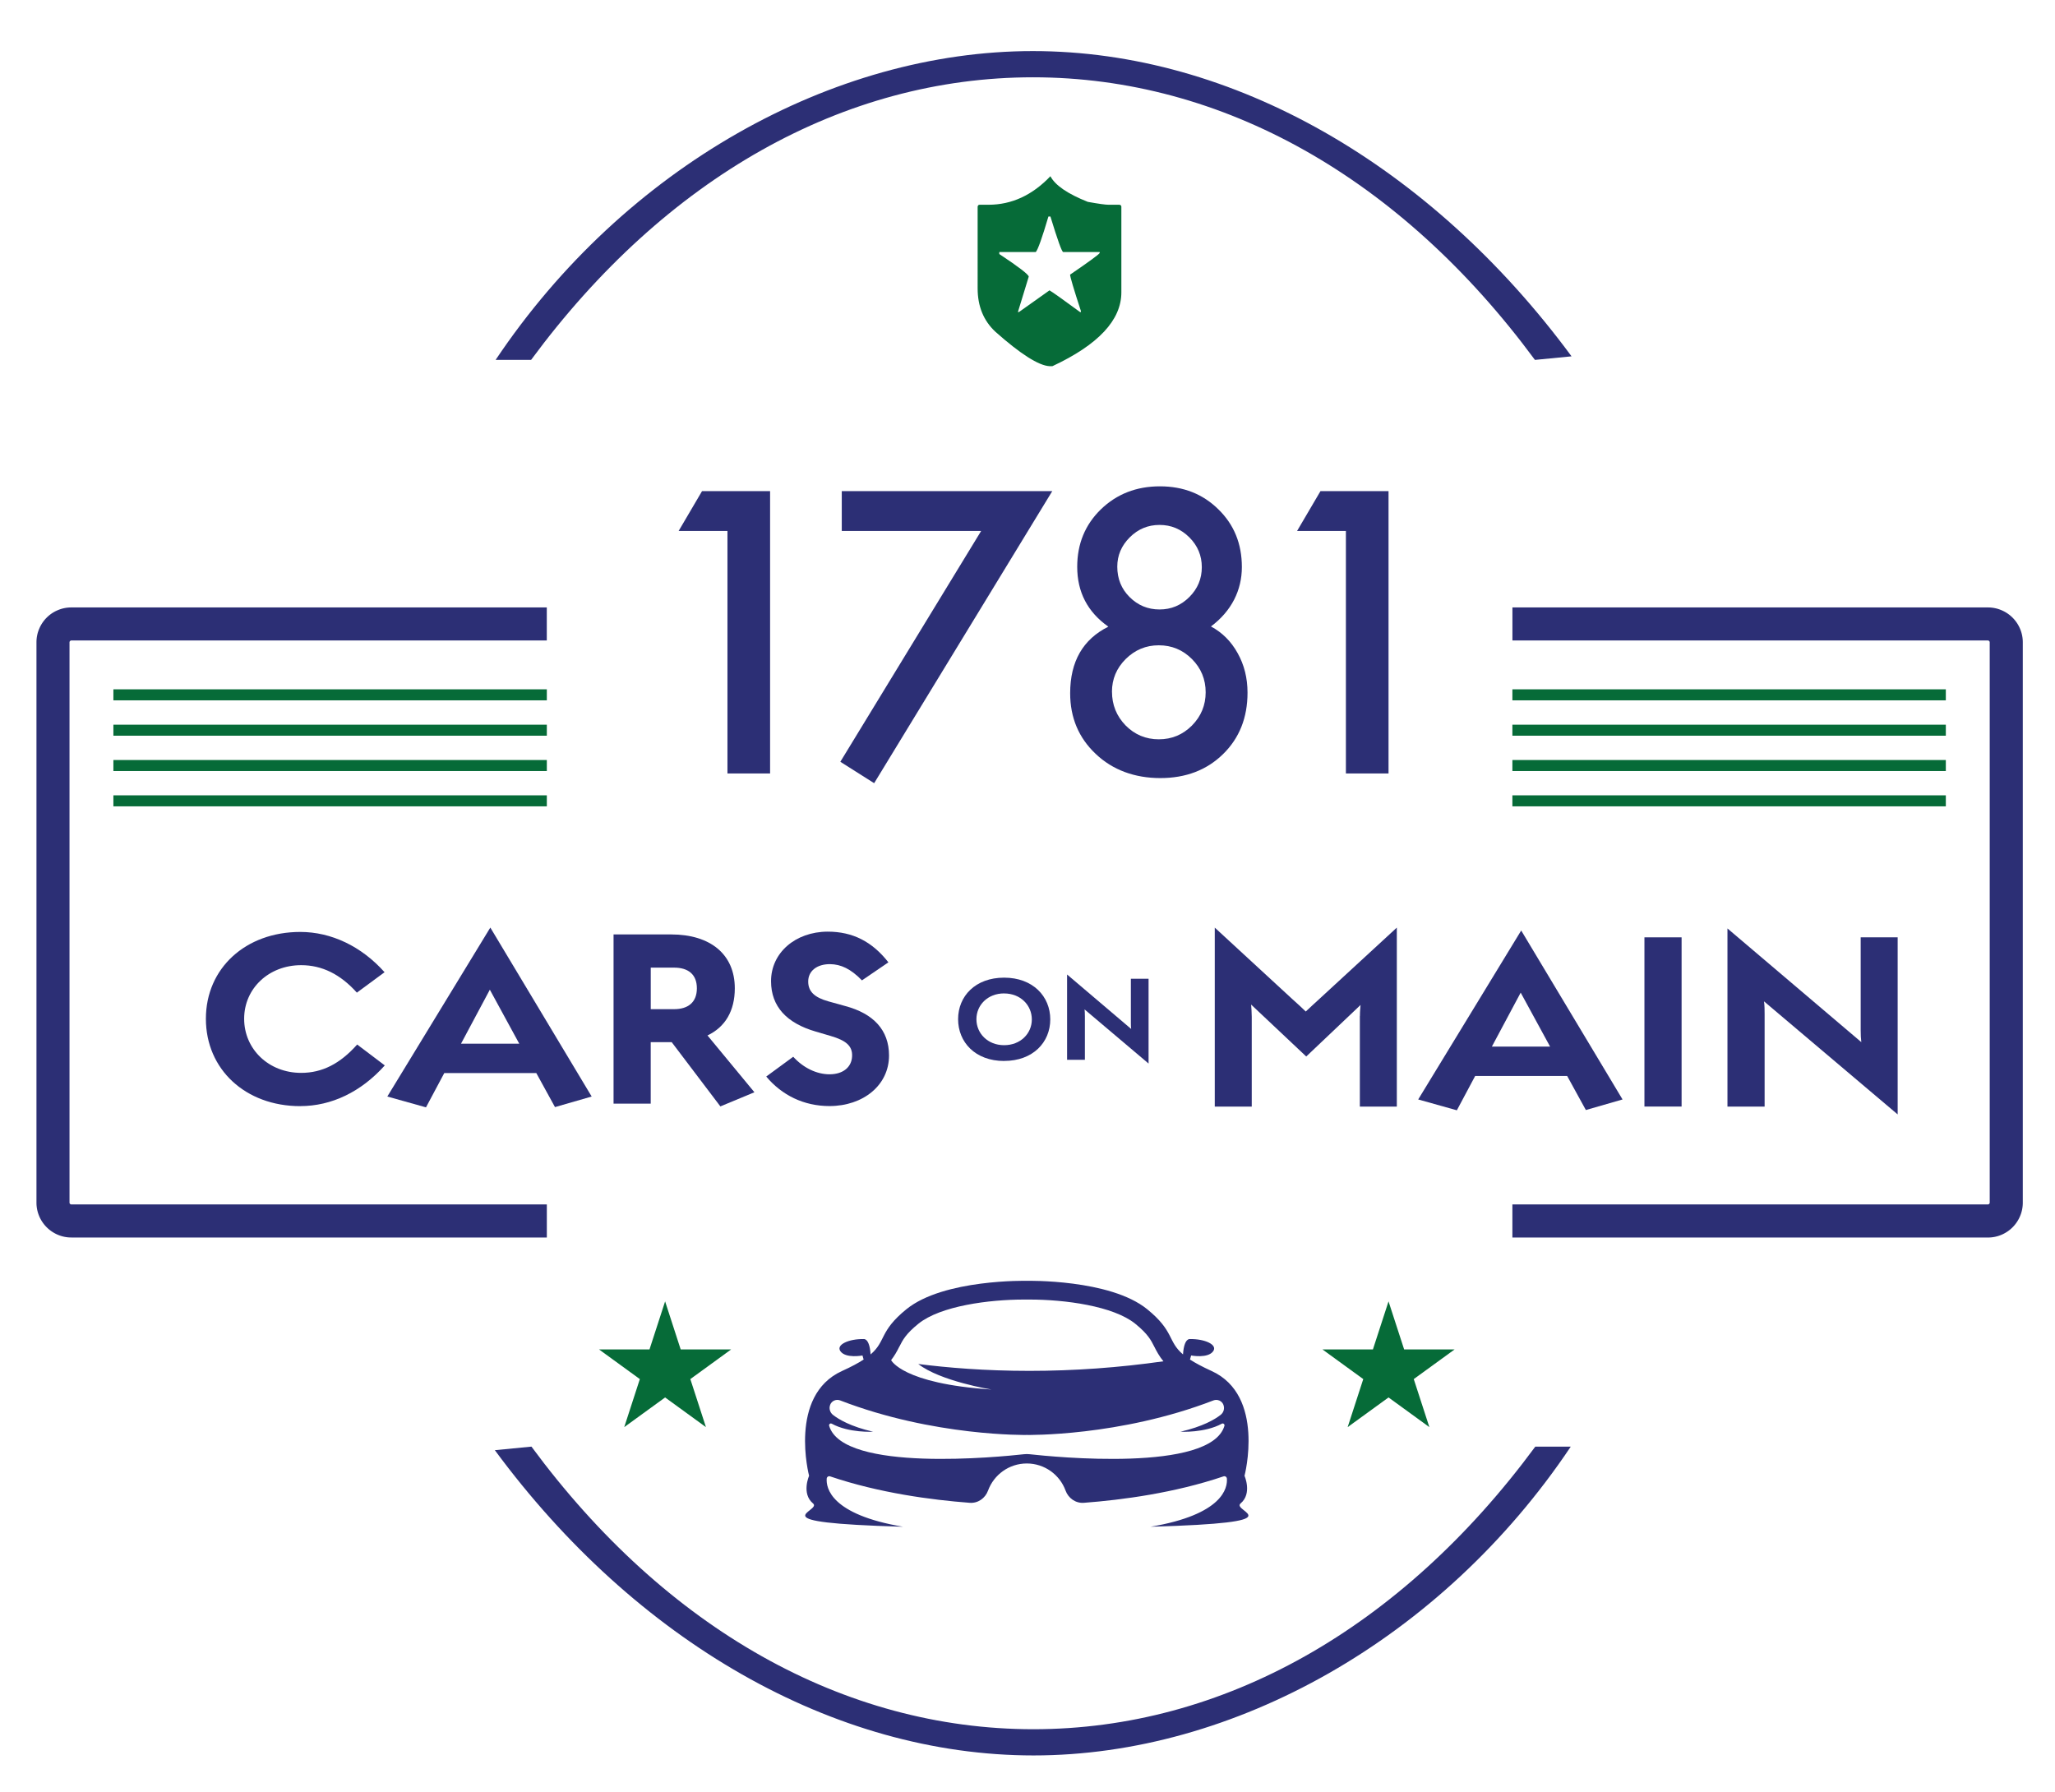
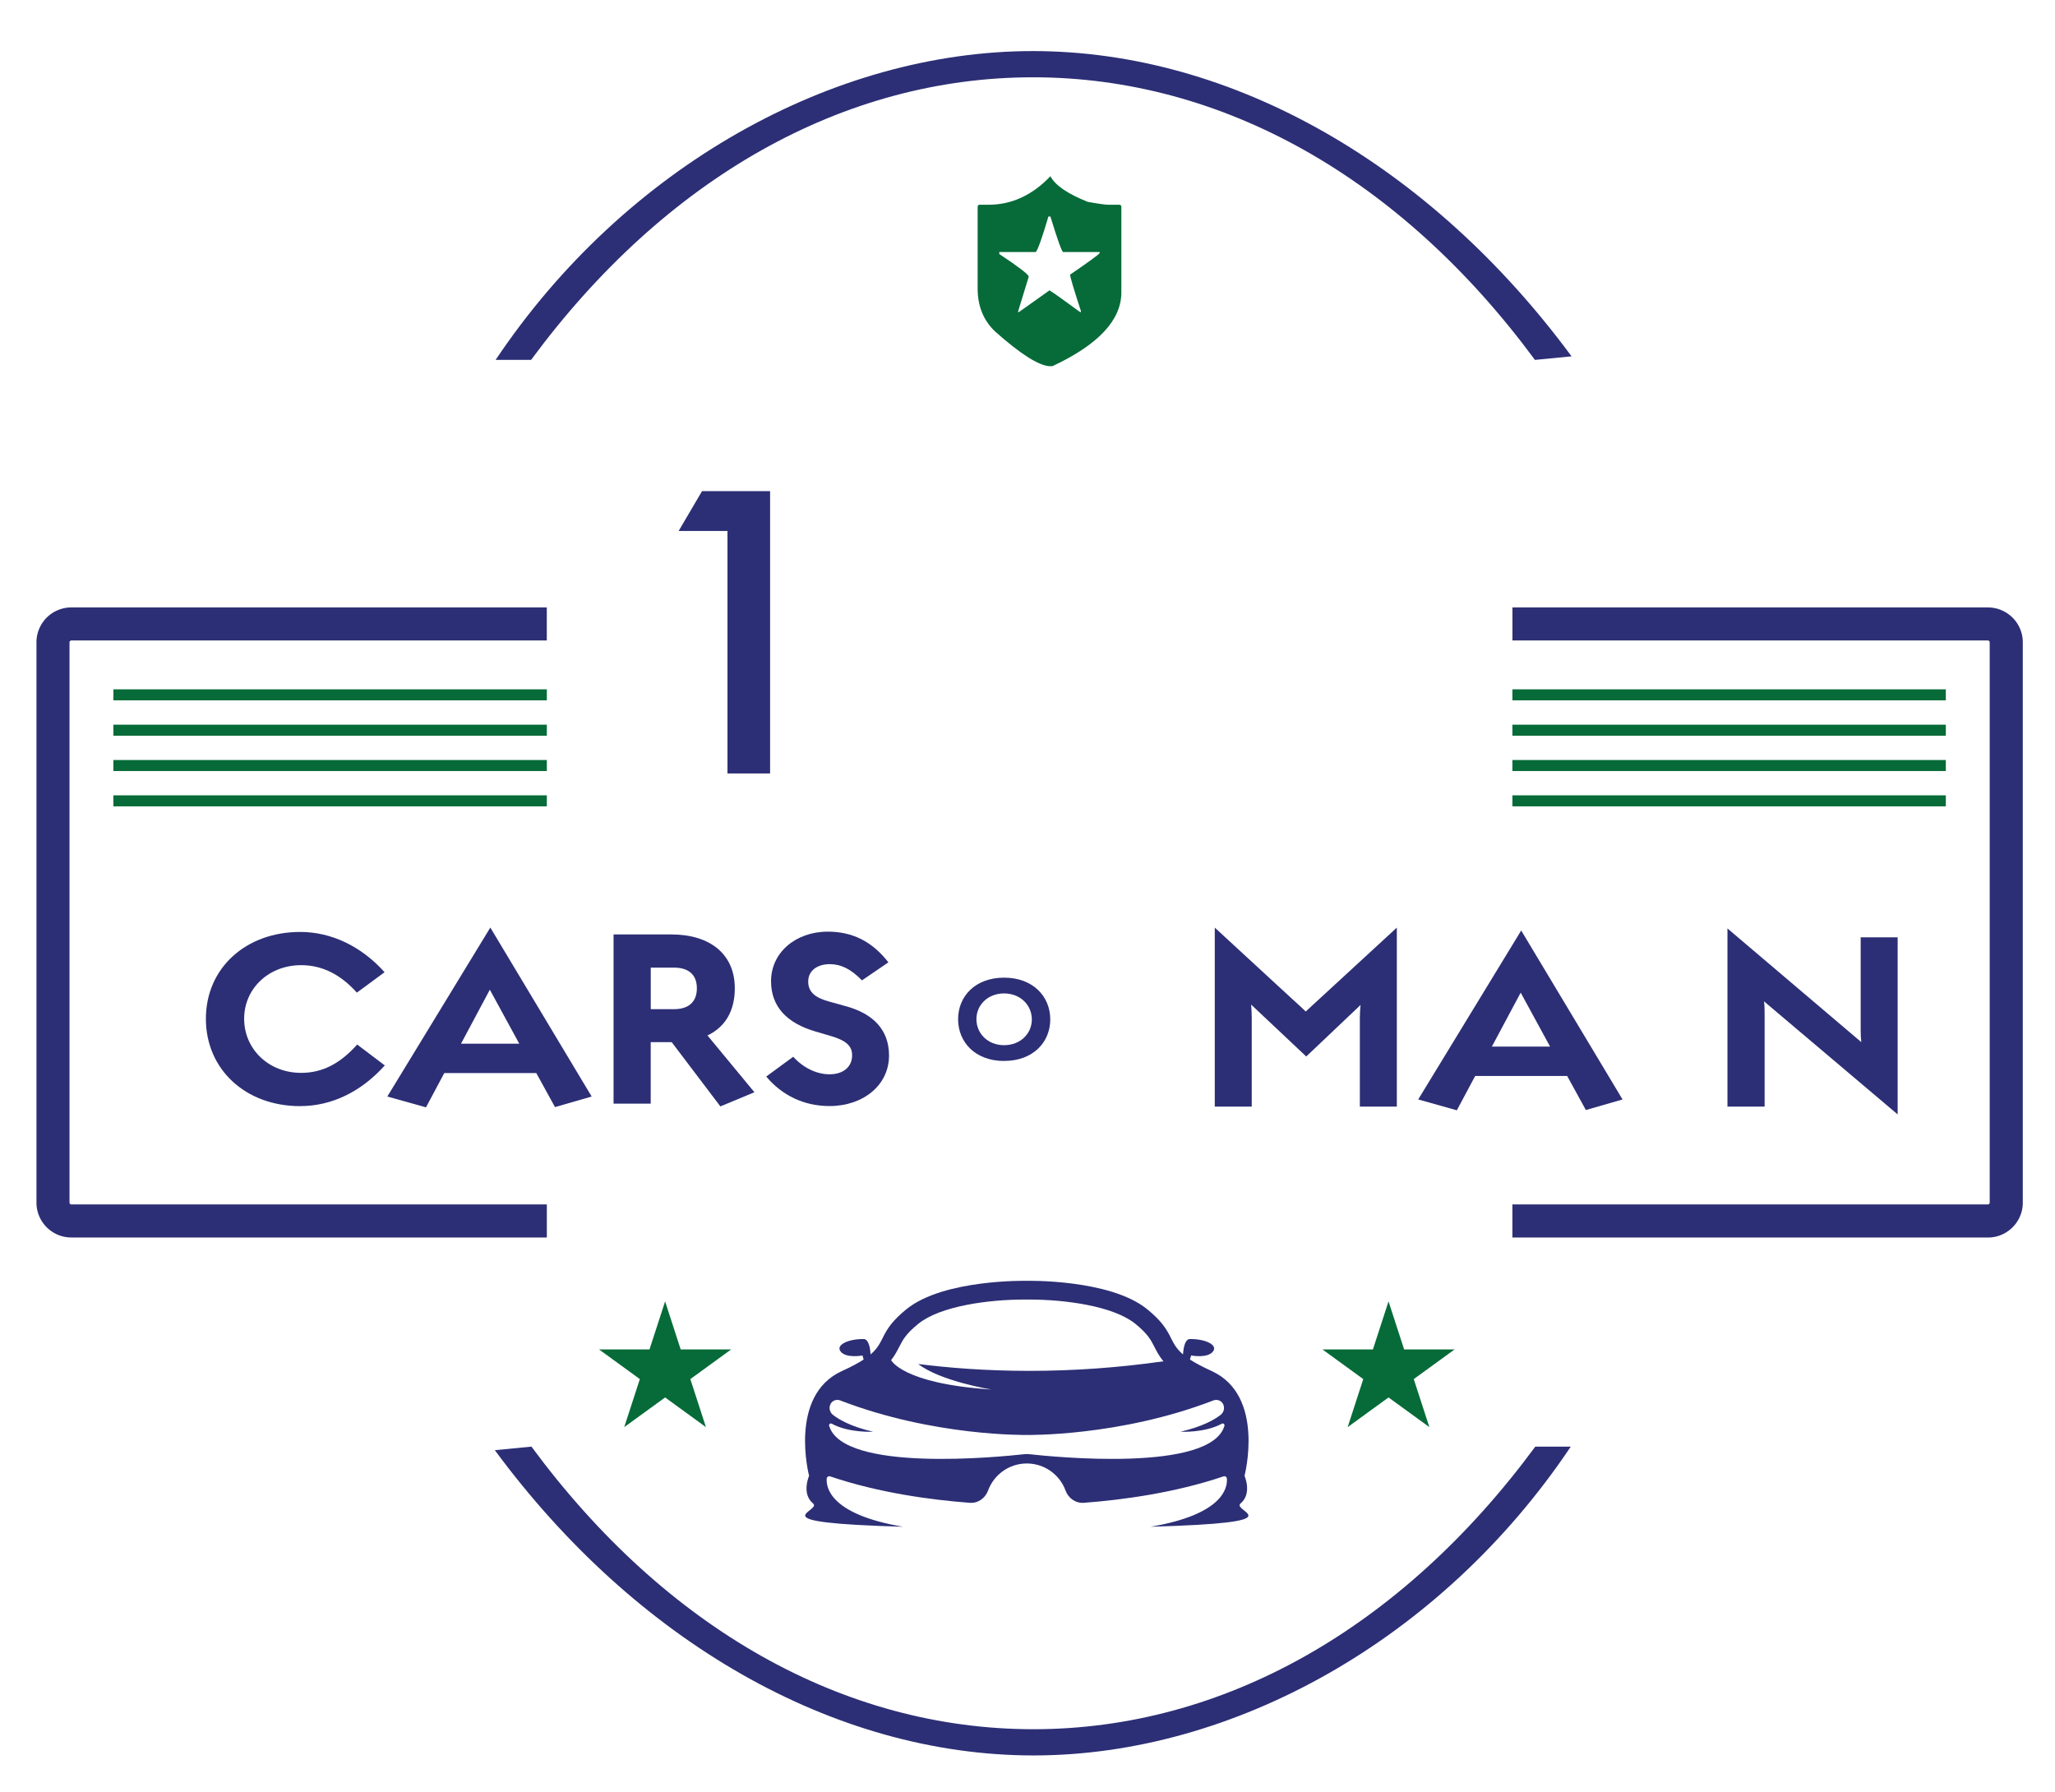
<svg xmlns="http://www.w3.org/2000/svg" data-bbox="9.93 13.91 540.94 464.14" viewBox="0 0 559.64 487.96" data-type="color">
  <g>
    <path d="M144.73 393.95c36.61 49.63 85.15 76.96 136.69 76.96s100.08-27.33 136.69-76.96h9.66c-35.13 52.46-91.83 84.1-146.3 84.1s-108.37-31.14-146.71-83.13z" fill="#2c2f75" data-color="1" />
    <path d="M148.91 337H19.43c-1.28 0-2.53-.25-3.7-.75a9.5 9.5 0 0 1-3.01-2.03 9.48 9.48 0 0 1-2.79-6.72V174.92c0-1.28.25-2.53.75-3.7a9.5 9.5 0 0 1 2.03-3.02c.87-.87 1.89-1.56 3.02-2.03 1.17-.5 2.42-.75 3.7-.75h129.48v9H19.43c-.07 0-.13.01-.19.04s-.12.06-.16.11c-.04.04-.08.1-.11.16s-.04.12-.04.19V327.5c0 .07.01.13.04.19.02.06.06.11.11.16.04.04.1.08.16.11s.12.04.2.04h129.48v9Z" fill="#2c2f75" data-color="1" />
    <path d="M541.35 337H411.87v-9h129.48c.07 0 .13-.01.19-.04a.6.6 0 0 0 .17-.11c.04-.04.08-.1.11-.16s.04-.12.04-.19V174.92c0-.07-.01-.13-.04-.19a.4.4 0 0 0-.11-.16.6.6 0 0 0-.16-.11c-.06-.02-.12-.04-.19-.04H411.88v-9h129.48c1.28 0 2.53.25 3.7.75a9.5 9.5 0 0 1 5.06 5.05c.5 1.17.75 2.42.75 3.7V327.5c0 1.28-.25 2.53-.75 3.7a9.5 9.5 0 0 1-5.05 5.06c-1.17.5-2.42.75-3.7.75Z" fill="#2c2f75" data-color="1" />
    <path d="M198.11 144.6h-13.3l6.38-10.86h18.53v76.9h-11.61z" fill="#2c2f75" data-color="1" />
-     <path d="M267.19 144.6h-37.95v-10.86h57.33l-48.51 79.54-9.21-5.83 38.35-62.86Z" fill="#2c2f75" data-color="1" />
-     <path d="M301.83 170.65c-5.65-3.98-8.47-9.41-8.47-16.29 0-6.24 2.14-11.46 6.43-15.64 4.32-4.18 9.68-6.28 16.09-6.28s11.69 2.09 15.94 6.28c4.25 4.15 6.38 9.38 6.38 15.69s-2.81 12-8.42 16.19c3.09 1.66 5.51 4.08 7.27 7.27 1.79 3.19 2.69 6.77 2.69 10.76 0 6.81-2.22 12.39-6.67 16.74s-10.14 6.52-17.08 6.52-12.97-2.19-17.58-6.57c-4.65-4.38-6.97-9.89-6.97-16.54 0-8.63 3.47-14.68 10.41-18.13Zm1 17.73c0 3.55 1.23 6.61 3.69 9.16 2.49 2.52 5.51 3.79 9.06 3.79s6.52-1.25 9.02-3.74c2.49-2.52 3.74-5.55 3.74-9.06s-1.25-6.57-3.74-9.06-5.5-3.74-9.02-3.74-6.49 1.25-9.02 3.74c-2.49 2.49-3.74 5.46-3.74 8.92Zm1.44-34.07c0 3.29 1.11 6.04 3.34 8.27 2.26 2.26 4.98 3.39 8.17 3.39s5.86-1.13 8.12-3.39 3.39-4.96 3.39-8.12-1.13-5.86-3.39-8.12-4.96-3.39-8.12-3.39-5.86 1.13-8.12 3.39-3.39 4.91-3.39 7.97" fill="#2c2f75" data-color="1" />
-     <path d="M366.53 144.6h-13.3l6.38-10.86h18.53v76.9h-11.61z" fill="#2c2f75" data-color="1" />
    <path d="M81.77 301.23c-14.92 0-25.7-10.01-25.7-23.79s10.84-23.65 25.7-23.65c8.44 0 16.66 3.91 22.96 10.97l-7.54 5.56c-4.53-5.04-9.53-7.48-15.18-7.48-8.79 0-15.52 6.32-15.52 14.59s6.67 14.74 15.52 14.74c5.74 0 10.61-2.49 15.26-7.72l7.52 5.69c-6.45 7.2-14.5 11.08-23.01 11.08Z" fill="#2c2f75" data-color="1" />
    <path d="M146.04 292.22h-25.05l-4.98 9.34-10.53-2.95 28.05-46.01 27.6 46.01-9.99 2.88-5.09-9.27Zm-20.48-8h15.85l-8.01-14.7-7.85 14.7Z" fill="#2c2f75" data-color="1" />
    <path d="m196.18 301.3-13.26-17.5h-5.71v16.75h-10.12v-46.08h15.69c10.67 0 17.33 5.42 17.33 14.67 0 6.15-2.61 10.55-7.44 12.84l12.78 15.47-9.26 3.85Zm-18.96-26.48h6.37c3.83 0 6.19-1.89 6.19-5.68s-2.36-5.63-6.19-5.63h-6.37z" fill="#2c2f75" data-color="1" />
    <path d="M234.74 266.98c-3.06-3.14-5.73-4.38-8.68-4.42-3.6-.02-5.98 1.87-5.96 4.76.01 2.68 1.69 4.31 5.48 5.37l4.57 1.27c7.76 2.06 11.95 6.58 11.96 13.46.01 8.11-7.03 13.78-16.2 13.79-7.03 0-12.98-2.96-17.24-8.04l7.35-5.39c2.7 2.98 6.35 4.8 9.95 4.78 3.67-.03 5.95-1.97 6.08-4.89.14-2.85-1.67-4.33-5.83-5.55l-4.05-1.19c-7.94-2.3-12.18-6.83-12.19-13.72-.01-7.72 6.6-13.46 15.39-13.5 6.85-.01 12.16 2.72 16.57 8.36z" fill="#2c2f75" data-color="1" />
    <path d="M370.35 276.67c0-1.23.12-2.4.17-2.99l-14.79 14.03-15.01-14.14c.06.75.17 2.09.17 3.3v24.48h-10.07v-48.74l21.2 19.54c1.17 1.01 2.7 2.47 3.58 3.31.94-.9 2.53-2.35 3.58-3.31l21.22-19.54v48.74h-10.07v-24.68Z" fill="#2c2f75" data-color="1" />
    <path d="M426.78 293.02h-25.05l-4.98 9.34-10.53-2.95 28.05-46.01 27.6 46.01-9.99 2.88-5.09-9.27Zm-20.49-8h15.85l-8.01-14.7-7.85 14.7Z" fill="#2c2f75" data-color="1" />
-     <path d="M447.83 255.26h10.12v46.08h-10.12z" fill="#2c2f75" data-color="1" />
    <path d="M480.56 276.21v25.14h-10.12v-48.51l36.45 30.96c-.12-.89-.17-2.07-.17-3.26v-25.28h10.07v48.22l-36.4-30.79c.17 1.11.17 2.41.17 3.52" fill="#2c2f75" data-color="1" />
    <path d="M273.45 288.93c-7.88 0-12.53-5.14-12.53-11.38s4.67-11.31 12.53-11.31 12.57 5.12 12.57 11.36-4.7 11.32-12.57 11.32Zm0-18.4c-4.47 0-7.54 3.18-7.54 7.03s3.07 7.07 7.54 7.07 7.55-3.18 7.55-7.01-3.04-7.08-7.55-7.08Z" fill="#2c2f75" data-color="1" />
-     <path d="M295.45 276.57v12.04h-4.85v-23.23l17.45 14.83c-.06-.43-.08-.99-.08-1.56v-12.11h4.82v23.09l-17.43-14.74c.08.53.08 1.15.08 1.68Z" fill="#2c2f75" data-color="1" />
    <path d="M418.01 98.01c-36.61-49.63-85.15-76.96-136.69-76.96S181.24 48.38 144.63 98.01h-9.66c35.12-52.47 91.83-84.1 146.3-84.1s108.37 31.14 146.71 83.13z" fill="#2c2f75" data-color="1" />
    <path fill="#066b38" d="m181.13 354.4 4.24 13.08h13.75L188 375.56l4.25 13.08-11.12-8.08-11.13 8.08 4.25-13.08-11.12-8.08h13.75z" data-color="2" />
    <path fill="#066b38" d="m378.14 354.4 4.25 13.08h13.75l-11.13 8.08 4.25 13.08-11.12-8.08-11.13 8.08 4.25-13.08-11.12-8.08h13.75z" data-color="2" />
    <path d="M286.06 47.99c1.29 2.47 4.69 4.8 10.18 6.98 2.93.53 4.81.79 5.65.79h2.95q.54.075.54.54v23.31c0 7.55-6.26 14.26-18.78 20.11h-.79c-2.97-.17-7.89-3.3-14.75-9.39-3.21-3-4.82-6.93-4.82-11.8V56.3q.075-.54.54-.54h2.41c6.31 0 11.93-2.59 16.87-7.77m-.54 10.97c-1.73 5.85-2.88 9.08-3.45 9.68h-9.93v.54c5.28 3.5 7.95 5.55 8.02 6.15l-2.95 9.64h.29l8.31-5.9c.84.48 3.61 2.45 8.31 5.9h.25v-.25c-1.97-6.04-2.95-9.35-2.95-9.93 5.2-3.55 7.89-5.52 8.06-5.9v-.25h-9.93c-.36 0-1.52-3.23-3.49-9.68z" fill="#066b38" data-color="2" />
    <path fill="#066b38" d="M148.92 206.97v3H30.88v-3z" data-color="2" />
    <path fill="#066b38" d="M148.92 187.72v3H30.88v-3z" data-color="2" />
    <path fill="#066b38" d="M148.92 197.35v3H30.88v-3z" data-color="2" />
    <path fill="#066b38" d="M148.92 216.59v3H30.88v-3z" data-color="2" />
    <path d="M337.85 409.42c3.22-2.69 1.07-7.52 1.07-7.52s5.73-21.85-8.96-28.54c-2.58-1.18-4.48-2.2-5.92-3.14.03-.04.05-.06.05-.06l.29-1.03s4.61.89 6.03-1.19c1.21-1.78-2.37-3.34-6.32-3.28 0 0-1.6-.4-1.91 4.07v.12c-4.26-3.62-2.32-6.26-9.77-12.32-10.15-8.24-32.78-7.73-32.78-7.73s-22.63-.51-32.78 7.73c-7.46 6.05-5.51 8.69-9.77 12.32v-.12c-.31-4.47-1.91-4.07-1.91-4.07-3.95-.06-7.53 1.5-6.32 3.28 1.42 2.08 6.03 1.19 6.03 1.19l.29 1.03s.02.02.05.06c-1.44.94-3.33 1.97-5.92 3.14-14.69 6.69-8.96 28.54-8.96 28.54s-2.15 4.84 1.07 7.52c2.67 2.23-16.31 5.19 24.52 6.35-19.76-3.33-20.98-10.62-20.79-13.12.04-.45.49-.75.92-.6 13.3 4.51 27.56 6.41 38.02 7.2 2.24.17 4.23-1.23 5-3.34 1.58-4.3 5.71-7.37 10.55-7.37s8.98 3.07 10.55 7.37c.77 2.11 2.76 3.51 5 3.34 10.46-.79 24.72-2.69 38.02-7.2.43-.15.88.15.92.6.2 2.5-1.03 9.79-20.79 13.12 40.83-1.15 21.85-4.12 24.52-6.35m-92.91-42.72c.89-1.76 1.72-3.42 5.15-6.2 6-4.87 19.25-6.6 28.78-6.6h1.53c9.53 0 22.78 1.73 28.78 6.6 3.42 2.78 4.26 4.44 5.15 6.2.65 1.29 1.38 2.65 2.5 4.01-12.07 1.73-24.34 2.61-36.49 2.61s-22.26-.86-30.27-1.87c5.97 4.69 19.92 6.95 19.92 6.95-24.29-1.59-27.31-8.01-27.31-8.01.88-1.12 1.55-2.29 2.25-3.7Zm88.51 21.6c-3.78 12.75-46.67 8.43-53.03 7.72-.53-.06-1.05-.06-1.58 0-6.37.71-49.25 5.03-53.03-7.72-.13-.44.31-.81.71-.59 4.68 2.56 11.24 2.18 11.24 2.18-6.07-1.4-9.34-3.35-10.91-4.58-.82-.64-1.15-1.75-.77-2.73v-.02c.42-1.09 1.65-1.61 2.73-1.19 25.56 9.88 50.82 9.4 50.82 9.4s25.26.48 50.82-9.4c1.09-.42 2.31.11 2.73 1.19v.02c.38.98.06 2.09-.77 2.73-1.57 1.23-4.84 3.17-10.91 4.58 0 0 6.56.38 11.24-2.18.4-.22.84.16.71.59" fill="#2c2f75" data-color="1" />
    <path fill="#066b38" d="M529.91 206.97v3H411.87v-3z" data-color="2" />
    <path fill="#066b38" d="M529.91 187.72v3H411.87v-3z" data-color="2" />
    <path fill="#066b38" d="M529.91 197.35v3H411.87v-3z" data-color="2" />
    <path fill="#066b38" d="M529.91 216.59v3H411.87v-3z" data-color="2" />
  </g>
</svg>